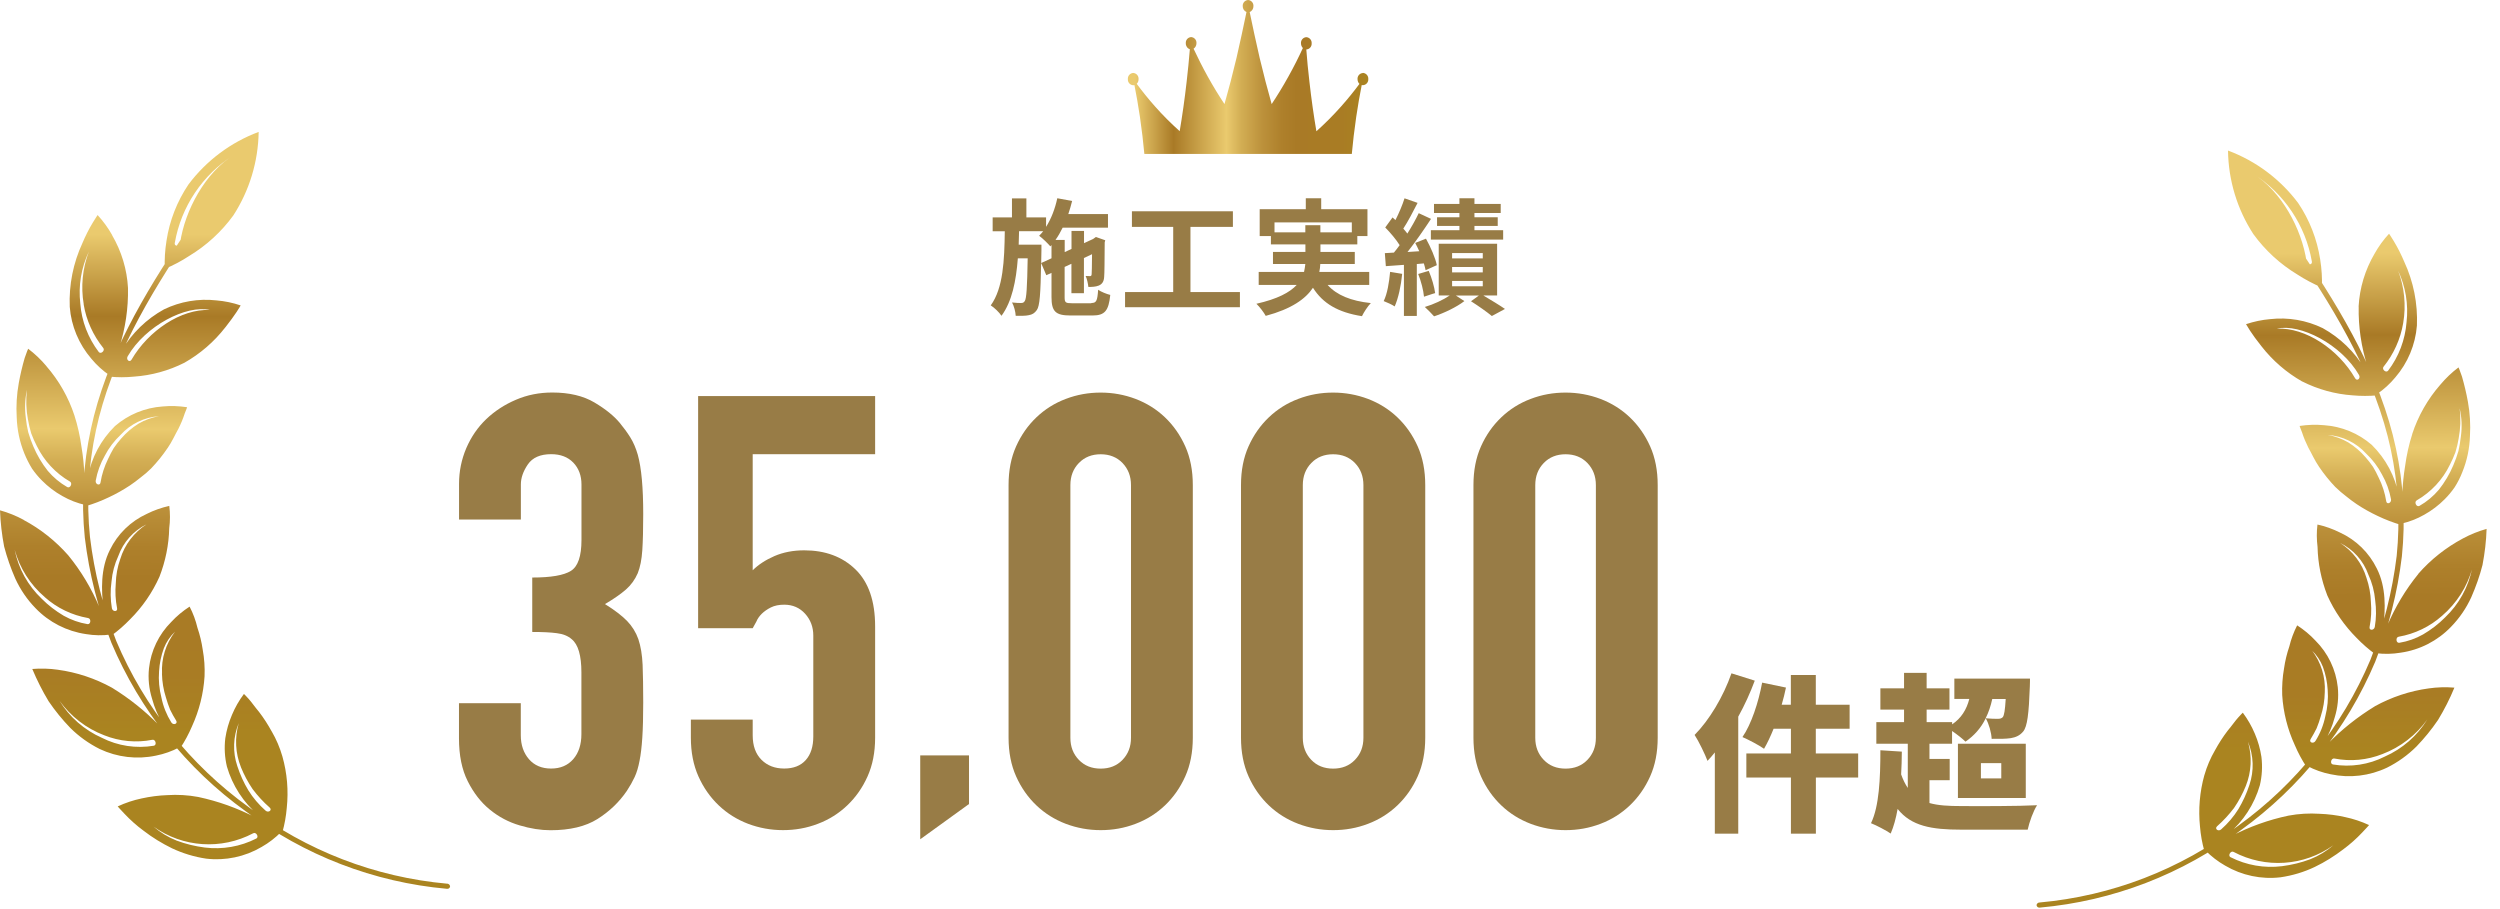
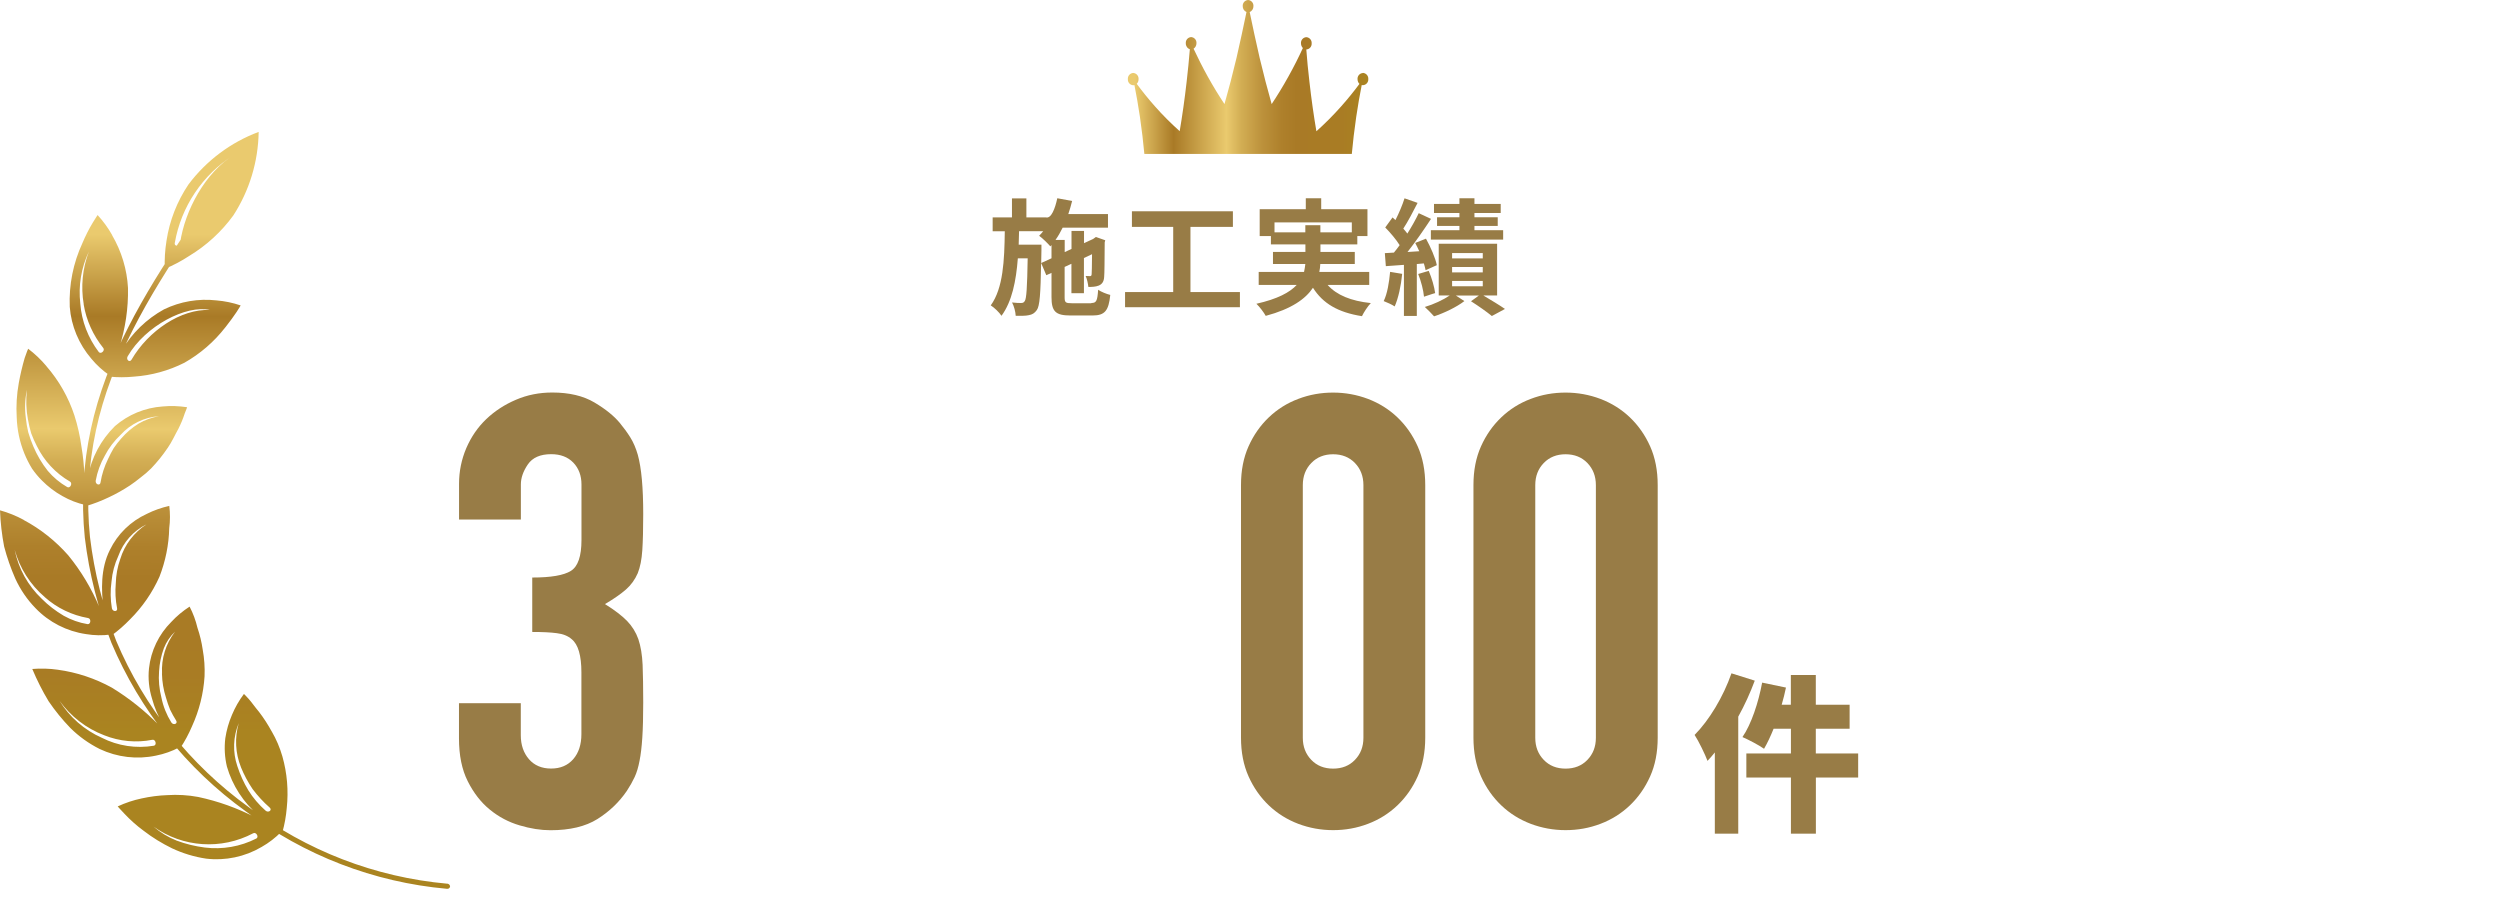
<svg xmlns="http://www.w3.org/2000/svg" width="176" height="64" viewBox="0 0 176 64" fill="none">
  <path d="M31.482 62.212C26.41 61.756 21.574 59.891 17.512 56.825C13.39 53.85 10.161 49.803 8.184 45.124C7.259 42.771 6.636 40.316 6.335 37.807C6.077 35.299 6.222 32.764 6.754 30.298C7.813 25.34 10.457 20.886 13.283 16.683C13.299 16.667 13.315 16.646 13.32 16.625C13.358 16.528 13.315 16.421 13.218 16.383C13.122 16.346 13.014 16.389 12.977 16.485C10.145 20.698 7.474 25.184 6.394 30.218C5.852 32.721 5.712 35.293 5.97 37.845C6.276 40.386 6.91 42.878 7.845 45.258C9.849 49.996 13.116 54.102 17.297 57.114C21.413 60.223 26.319 62.11 31.456 62.571C31.456 62.571 31.461 62.571 31.466 62.571C31.574 62.587 31.671 62.517 31.687 62.41C31.681 62.297 31.59 62.212 31.477 62.206L31.482 62.212ZM18.21 9.287C16.244 10.021 14.535 11.302 13.272 12.98C12.466 14.175 11.934 15.536 11.719 16.962C11.617 17.611 11.574 18.27 11.601 18.929C12.203 18.677 12.783 18.372 13.326 18.013C14.54 17.278 15.593 16.314 16.426 15.167C17.56 13.414 18.178 11.377 18.21 9.287ZM12.305 17.102C12.751 14.55 14.255 12.304 16.448 10.916C14.46 12.149 13.025 14.781 12.681 17.091C12.638 17.354 12.262 17.369 12.3 17.102H12.305ZM15.857 23.056C16.19 22.633 16.469 22.247 16.657 21.963C16.845 21.679 16.942 21.502 16.942 21.502C16.394 21.314 15.825 21.197 15.244 21.148C13.976 21.004 12.692 21.223 11.542 21.781C10.317 22.456 9.296 23.448 8.581 24.654C8.313 25.067 8.087 25.511 7.904 25.967C7.764 26.305 7.695 26.514 7.695 26.514C8.275 26.573 8.855 26.573 9.436 26.514C10.671 26.428 11.875 26.096 12.982 25.538C14.094 24.906 15.072 24.064 15.857 23.051V23.056ZM9.258 25.324C9.119 25.554 8.85 25.313 8.99 25.083C10.231 22.928 13.138 21.443 14.771 21.824C12.746 21.733 10.44 23.287 9.258 25.324ZM7.899 16.555C7.614 16.046 7.265 15.569 6.872 15.14C6.872 15.14 6.738 15.333 6.534 15.67C6.255 16.131 6.013 16.614 5.803 17.112C5.153 18.517 4.847 20.055 4.911 21.604C5.013 22.949 5.551 24.23 6.432 25.254C6.803 25.704 7.238 26.101 7.721 26.428C7.721 26.428 7.813 26.23 7.931 25.881C8.044 25.538 8.205 25.05 8.393 24.477C8.828 23.121 9.038 21.7 9.011 20.275C8.941 18.967 8.554 17.691 7.893 16.56L7.899 16.555ZM5.889 21.427C6.077 22.553 6.555 23.609 7.27 24.498C7.415 24.675 7.104 24.965 6.953 24.782C6.201 23.791 5.744 22.606 5.653 21.368C5.508 20.114 5.717 18.843 6.26 17.702C5.809 18.886 5.68 20.173 5.895 21.422L5.889 21.427ZM11.794 31.552C12.122 31.075 12.321 30.603 12.563 30.18C12.735 29.837 12.885 29.478 13.004 29.108C13.122 28.835 13.17 28.669 13.17 28.669C12.601 28.583 12.025 28.561 11.451 28.615C10.209 28.701 9.033 29.183 8.092 29.998C7.104 30.968 6.437 32.222 6.185 33.584C6.104 34.071 6.056 34.559 6.029 35.052C6.018 35.245 6.013 35.444 6.029 35.636C6.593 35.47 7.136 35.261 7.662 35.009C8.178 34.768 8.673 34.489 9.151 34.173C9.403 34.002 9.651 33.819 9.892 33.621C10.156 33.423 10.408 33.208 10.639 32.978C11.064 32.533 11.451 32.056 11.794 31.547V31.552ZM9.753 29.826C9.296 30.11 8.882 30.464 8.533 30.871C8.339 31.086 8.167 31.311 8.006 31.547C7.861 31.793 7.727 32.051 7.609 32.308C7.351 32.833 7.168 33.391 7.077 33.969C7.039 34.227 6.695 34.103 6.738 33.836C6.851 33.219 7.066 32.624 7.378 32.083C7.662 31.531 8.044 31.032 8.495 30.609C9.194 29.842 10.161 29.371 11.198 29.301C10.688 29.387 10.199 29.564 9.753 29.826ZM3.267 25.774C2.885 25.318 2.456 24.911 1.983 24.552C1.983 24.552 1.875 24.788 1.736 25.206C1.569 25.785 1.429 26.374 1.322 26.969C1.177 27.768 1.128 28.577 1.177 29.387C1.204 30.255 1.386 31.113 1.714 31.922C1.865 32.292 2.047 32.651 2.257 32.994C2.466 33.294 2.697 33.573 2.955 33.83C3.38 34.259 3.863 34.629 4.395 34.924C4.9 35.213 5.443 35.422 6.007 35.551C6.045 34.859 6.024 34.168 5.943 33.482C5.916 32.806 5.852 32.136 5.739 31.472C5.637 30.716 5.47 29.971 5.239 29.247C4.82 27.972 4.148 26.792 3.262 25.774H3.267ZM1.972 29.542C2.026 29.869 2.101 30.191 2.198 30.507C2.311 30.812 2.445 31.113 2.595 31.402C3.106 32.447 3.917 33.321 4.922 33.9C5.132 34.018 4.943 34.404 4.734 34.291C4.213 33.991 3.751 33.605 3.364 33.149C2.95 32.624 2.606 32.045 2.348 31.429C2.208 31.102 2.085 30.77 1.988 30.427C1.908 30.089 1.848 29.751 1.816 29.403C1.73 28.754 1.757 28.09 1.897 27.446C1.816 28.143 1.838 28.845 1.967 29.537L1.972 29.542ZM11.913 37.185C11.982 36.666 11.983 36.135 11.918 35.615C11.37 35.738 10.833 35.926 10.333 36.178C9.199 36.698 8.28 37.593 7.738 38.713C7.066 40.037 7.136 41.586 7.276 42.771C7.41 43.446 7.598 44.105 7.84 44.748C8.313 44.406 8.753 44.02 9.162 43.596C10.027 42.733 10.725 41.72 11.225 40.605C11.649 39.512 11.886 38.359 11.913 37.185ZM10.333 36.901C9.436 37.475 8.769 38.349 8.463 39.367C8.27 39.914 8.167 40.487 8.151 41.066C8.098 41.656 8.13 42.245 8.243 42.824C8.296 43.082 7.931 43.082 7.877 42.824C7.77 42.203 7.764 41.565 7.85 40.943C7.904 40.321 8.065 39.71 8.329 39.142C8.678 38.166 9.398 37.362 10.328 36.907L10.333 36.901ZM1.671 36.601C1.139 36.312 0.58 36.087 0 35.926C0.032 36.778 0.129 37.63 0.29 38.472C0.494 39.249 0.758 40.005 1.08 40.739C1.435 41.511 1.913 42.213 2.504 42.819C3.45 43.805 4.702 44.443 6.056 44.641C6.631 44.738 7.211 44.748 7.791 44.673C7.582 44.014 7.318 43.376 7.001 42.76C6.448 41.441 5.712 40.203 4.804 39.094C3.917 38.086 2.853 37.239 1.666 36.607L1.671 36.601ZM3.149 42.036C4.009 42.803 5.067 43.312 6.201 43.51C6.437 43.548 6.394 43.971 6.163 43.939C5.572 43.843 5.008 43.639 4.487 43.35C3.923 43.017 3.396 42.615 2.934 42.149C1.961 41.222 1.295 40.021 1.032 38.702C1.392 39.999 2.128 41.163 3.154 42.036H3.149ZM14.272 45.74C14.196 45.215 14.073 44.7 13.901 44.196C13.777 43.676 13.595 43.178 13.347 42.706C12.874 43.012 12.439 43.371 12.058 43.784C11.177 44.663 10.623 45.815 10.489 47.053C10.414 47.772 10.489 48.495 10.704 49.187C10.876 49.825 11.139 50.435 11.477 51.004C11.73 51.427 12.009 51.834 12.305 52.231C12.428 52.381 12.557 52.526 12.697 52.66C13.014 52.178 13.288 51.668 13.514 51.138C14.024 50.023 14.325 48.828 14.401 47.611C14.427 46.984 14.384 46.356 14.272 45.74ZM11.402 47.423C11.413 48.002 11.51 48.57 11.687 49.122C11.768 49.406 11.864 49.685 11.977 49.964C12.106 50.227 12.246 50.484 12.402 50.73C12.541 50.955 12.203 51.084 12.058 50.854C11.725 50.318 11.488 49.728 11.365 49.112C11.209 48.506 11.15 47.884 11.198 47.262C11.23 46.705 11.343 46.158 11.537 45.633C11.709 45.193 11.977 44.797 12.321 44.475C11.671 45.317 11.348 46.367 11.408 47.428L11.402 47.423ZM4.078 47.15C3.482 47.064 2.875 47.048 2.273 47.096C2.601 47.879 2.982 48.64 3.423 49.369C3.874 50.033 4.385 50.661 4.943 51.239C5.551 51.845 6.249 52.344 7.018 52.73C8.253 53.314 9.645 53.48 10.978 53.196C11.553 53.083 12.111 52.885 12.627 52.612C12.627 52.612 12.477 52.451 12.241 52.172C11.923 51.792 11.585 51.432 11.225 51.089C10.226 50.06 9.102 49.16 7.872 48.409C6.695 47.761 5.406 47.332 4.073 47.15H4.078ZM7.34 51.765C8.415 52.194 9.591 52.306 10.725 52.081C10.956 52.033 11.058 52.451 10.833 52.499C9.586 52.708 8.302 52.515 7.173 51.942C5.938 51.395 4.895 50.484 4.186 49.331C4.976 50.435 6.072 51.282 7.34 51.765ZM19.129 51.497C18.866 51.014 18.57 50.553 18.237 50.119C17.925 49.749 17.694 49.406 17.496 49.192C17.302 48.972 17.173 48.854 17.173 48.854C16.829 49.31 16.55 49.803 16.33 50.328C16.104 50.854 15.948 51.406 15.862 51.968C15.781 52.639 15.819 53.314 15.975 53.968C16.362 55.302 17.136 56.498 18.2 57.398C18.559 57.741 18.952 58.041 19.376 58.293C19.688 58.486 19.881 58.588 19.881 58.588C20.037 58.031 20.139 57.457 20.188 56.878C20.317 55.661 20.215 54.434 19.881 53.255C19.704 52.639 19.451 52.044 19.129 51.491V51.497ZM16.964 54.016C17.184 54.557 17.458 55.072 17.786 55.554C18.14 56.026 18.538 56.46 18.984 56.851C19.188 57.028 18.903 57.248 18.699 57.071C18.226 56.653 17.813 56.171 17.48 55.635C17.157 55.099 16.899 54.525 16.706 53.93C16.373 52.944 16.41 51.872 16.808 50.907C16.512 51.931 16.566 53.024 16.964 54.011V54.016ZM11.768 55.978C11.166 55.999 10.564 56.08 9.978 56.208C9.393 56.331 8.828 56.519 8.286 56.771C8.286 56.771 8.458 56.975 8.764 57.291C9.172 57.725 9.618 58.122 10.097 58.475C10.72 58.958 11.397 59.371 12.106 59.719C12.869 60.078 13.681 60.325 14.513 60.448C15.867 60.609 17.238 60.319 18.414 59.628C18.925 59.339 19.392 58.979 19.801 58.561C19.801 58.561 19.618 58.438 19.296 58.261L17.99 57.554C16.716 56.889 15.362 56.407 13.955 56.106C13.235 55.972 12.498 55.929 11.768 55.978ZM18.044 59.033C16.926 59.601 15.663 59.821 14.417 59.666C13.74 59.58 13.073 59.419 12.434 59.178C11.838 58.942 11.289 58.609 10.806 58.191C12.864 59.666 15.583 59.848 17.823 58.663C18.028 58.545 18.248 58.915 18.049 59.033C16.179 60.078 18.259 58.92 18.049 59.033H18.044Z" fill="url(#paint0_linear_4761_6942)" />
-   <path d="M143.375 63.734C143.392 63.841 143.494 63.911 143.596 63.895C143.596 63.895 143.601 63.895 143.607 63.895C148.743 63.434 153.655 61.547 157.765 58.438C161.946 55.421 165.213 51.32 167.217 46.582C168.152 44.197 168.786 41.71 169.092 39.169C169.356 36.623 169.211 34.045 168.668 31.542C167.588 26.509 164.917 22.017 162.085 17.809C162.048 17.713 161.94 17.67 161.844 17.707C161.747 17.745 161.704 17.852 161.742 17.949C161.752 17.97 161.763 17.992 161.779 18.008C164.6 22.21 167.244 26.659 168.308 31.622C168.84 34.088 168.979 36.623 168.727 39.132C168.421 41.64 167.803 44.095 166.878 46.448C164.901 51.127 161.677 55.174 157.55 58.149C153.493 61.215 148.652 63.08 143.58 63.536C143.467 63.536 143.375 63.627 143.37 63.739L143.375 63.734ZM158.636 16.48C159.469 17.627 160.522 18.592 161.736 19.326C162.284 19.68 162.859 19.985 163.461 20.243C163.488 19.584 163.445 18.924 163.343 18.276C163.123 16.85 162.596 15.488 161.79 14.293C160.533 12.616 158.818 11.334 156.852 10.6C156.879 12.691 157.497 14.727 158.636 16.48ZM162.381 18.404C162.037 16.094 160.608 13.462 158.614 12.229C160.807 13.618 162.311 15.864 162.757 18.415C162.8 18.678 162.419 18.667 162.376 18.404H162.381ZM162.08 26.857C163.187 27.415 164.391 27.747 165.627 27.833C166.207 27.886 166.787 27.886 167.367 27.833C167.367 27.833 167.303 27.623 167.158 27.286C166.975 26.825 166.75 26.385 166.481 25.973C165.766 24.772 164.745 23.78 163.52 23.1C162.37 22.542 161.086 22.323 159.818 22.467C159.238 22.515 158.668 22.639 158.12 22.821C158.12 22.821 158.222 22.998 158.405 23.282C158.587 23.566 158.872 23.957 159.205 24.375C159.99 25.383 160.968 26.23 162.08 26.862V26.857ZM160.291 23.137C161.924 22.757 164.831 24.241 166.072 26.396C166.212 26.627 165.949 26.868 165.804 26.637C164.622 24.595 162.317 23.041 160.291 23.137ZM166.051 21.588C166.024 23.014 166.234 24.434 166.669 25.79C166.862 26.369 167.018 26.852 167.131 27.195C167.255 27.538 167.341 27.741 167.341 27.741C167.824 27.415 168.259 27.018 168.63 26.568C169.511 25.544 170.043 24.268 170.151 22.917C170.215 21.368 169.909 19.83 169.259 18.426C169.049 17.927 168.808 17.45 168.528 16.984C168.324 16.646 168.19 16.453 168.19 16.453C167.792 16.882 167.448 17.359 167.163 17.868C166.502 18.999 166.115 20.275 166.046 21.583L166.051 21.588ZM168.813 19.021C169.356 20.162 169.565 21.433 169.42 22.687C169.323 23.925 168.872 25.115 168.12 26.101C167.964 26.278 167.658 25.989 167.803 25.817C168.517 24.927 168.996 23.872 169.184 22.746C169.399 21.497 169.27 20.211 168.818 19.026L168.813 19.021ZM164.423 34.297C164.659 34.527 164.906 34.742 165.17 34.94C165.417 35.138 165.659 35.326 165.911 35.492C166.384 35.808 166.884 36.087 167.4 36.328C167.926 36.58 168.474 36.789 169.033 36.955C169.044 36.762 169.044 36.564 169.033 36.371C169.006 35.878 168.958 35.39 168.877 34.902C168.625 33.541 167.959 32.287 166.97 31.317C166.03 30.502 164.853 30.019 163.611 29.934C163.037 29.88 162.462 29.901 161.892 29.987C161.892 29.987 161.946 30.153 162.059 30.427C162.177 30.797 162.327 31.15 162.499 31.499C162.741 31.922 162.94 32.394 163.268 32.871C163.611 33.38 163.998 33.857 164.423 34.302V34.297ZM163.869 30.62C164.906 30.695 165.874 31.161 166.572 31.928C167.024 32.351 167.405 32.849 167.69 33.402C168.002 33.948 168.216 34.538 168.329 35.154C168.367 35.417 168.028 35.546 167.991 35.288C167.899 34.709 167.722 34.152 167.459 33.627C167.341 33.364 167.206 33.112 167.061 32.866C166.9 32.63 166.723 32.405 166.535 32.19C166.185 31.783 165.772 31.429 165.315 31.145C164.869 30.888 164.38 30.706 163.869 30.62ZM169.823 30.561C169.592 31.284 169.425 32.029 169.323 32.785C169.216 33.45 169.146 34.12 169.119 34.795C169.039 35.481 169.017 36.173 169.055 36.864C169.619 36.736 170.162 36.526 170.667 36.237C171.193 35.942 171.677 35.578 172.107 35.144C172.365 34.886 172.596 34.608 172.805 34.307C173.02 33.97 173.203 33.611 173.348 33.236C173.676 32.431 173.858 31.574 173.885 30.7C173.934 29.891 173.885 29.081 173.74 28.283C173.633 27.688 173.493 27.104 173.326 26.519C173.187 26.101 173.079 25.865 173.079 25.865C172.606 26.219 172.177 26.632 171.795 27.087C170.908 28.101 170.237 29.28 169.818 30.561H169.823ZM173.165 28.771C173.31 29.414 173.337 30.073 173.246 30.727C173.208 31.07 173.149 31.413 173.074 31.751C172.977 32.094 172.854 32.426 172.714 32.753C172.456 33.37 172.112 33.948 171.698 34.474C171.311 34.929 170.849 35.321 170.328 35.615C170.119 35.728 169.931 35.342 170.14 35.224C171.15 34.64 171.962 33.772 172.467 32.726C172.617 32.437 172.752 32.137 172.864 31.831C172.961 31.515 173.036 31.193 173.09 30.866C173.219 30.175 173.246 29.473 173.16 28.776L173.165 28.771ZM163.843 41.919C164.342 43.034 165.046 44.047 165.906 44.91C166.314 45.333 166.755 45.719 167.228 46.062C167.47 45.419 167.663 44.76 167.792 44.084C167.932 42.894 167.996 41.345 167.33 40.027C166.782 38.906 165.868 38.011 164.735 37.491C164.229 37.239 163.697 37.046 163.149 36.928C163.085 37.448 163.09 37.979 163.155 38.499C163.182 39.667 163.418 40.825 163.843 41.919ZM164.735 38.22C165.669 38.676 166.39 39.48 166.733 40.455C166.997 41.024 167.158 41.635 167.212 42.256C167.298 42.883 167.292 43.516 167.185 44.138C167.131 44.4 166.766 44.4 166.819 44.138C166.932 43.559 166.964 42.964 166.911 42.38C166.895 41.801 166.787 41.227 166.599 40.681C166.293 39.662 165.632 38.788 164.729 38.215L164.735 38.22ZM170.253 40.402C169.35 41.511 168.609 42.749 168.055 44.068C167.738 44.684 167.475 45.322 167.265 45.982C167.84 46.057 168.426 46.046 169.001 45.949C170.355 45.757 171.607 45.113 172.553 44.127C173.144 43.521 173.627 42.814 173.977 42.047C174.299 41.313 174.568 40.557 174.767 39.78C174.928 38.938 175.03 38.092 175.057 37.234C174.476 37.395 173.912 37.625 173.386 37.909C172.198 38.542 171.134 39.383 170.248 40.396L170.253 40.402ZM174.041 40.016C173.772 41.329 173.112 42.535 172.139 43.462C171.677 43.929 171.15 44.331 170.586 44.663C170.065 44.958 169.501 45.156 168.91 45.253C168.673 45.285 168.636 44.861 168.872 44.824C170.006 44.626 171.064 44.116 171.924 43.35C172.945 42.471 173.687 41.313 174.047 40.016H174.041ZM160.667 48.93C160.742 50.152 161.043 51.347 161.554 52.456C161.779 52.987 162.053 53.496 162.37 53.979C162.51 53.845 162.644 53.7 162.763 53.55C163.058 53.159 163.337 52.746 163.59 52.322C163.929 51.754 164.192 51.143 164.364 50.505C164.579 49.814 164.654 49.09 164.579 48.372C164.444 47.134 163.891 45.982 163.01 45.102C162.628 44.69 162.193 44.331 161.72 44.025C161.478 44.497 161.29 45.001 161.167 45.515C160.995 46.019 160.871 46.534 160.796 47.059C160.688 47.675 160.645 48.303 160.667 48.93ZM162.746 45.783C163.09 46.105 163.359 46.502 163.531 46.941C163.724 47.466 163.837 48.013 163.869 48.571C163.918 49.192 163.859 49.819 163.703 50.42C163.579 51.036 163.343 51.631 163.01 52.162C162.87 52.392 162.531 52.269 162.666 52.038C162.816 51.792 162.961 51.535 163.09 51.272C163.203 50.999 163.3 50.715 163.38 50.43C163.558 49.884 163.654 49.31 163.665 48.731C163.724 47.67 163.402 46.619 162.752 45.778L162.746 45.783ZM167.19 49.723C165.965 50.473 164.837 51.368 163.837 52.403C163.477 52.746 163.139 53.105 162.822 53.486C162.585 53.764 162.435 53.925 162.435 53.925C162.951 54.199 163.509 54.397 164.084 54.509C165.422 54.794 166.814 54.627 168.045 54.043C168.808 53.663 169.511 53.159 170.119 52.553C170.677 51.974 171.188 51.347 171.639 50.682C172.08 49.953 172.467 49.198 172.789 48.41C172.187 48.361 171.58 48.377 170.984 48.463C169.651 48.645 168.362 49.074 167.185 49.723H167.19ZM170.882 50.65C170.172 51.803 169.13 52.714 167.894 53.261C166.766 53.834 165.481 54.027 164.235 53.818C164.004 53.77 164.111 53.352 164.342 53.4C165.476 53.625 166.653 53.512 167.727 53.084C168.996 52.601 170.092 51.754 170.882 50.65ZM155.186 54.574C154.858 55.753 154.756 56.98 154.88 58.197C154.928 58.776 155.03 59.349 155.186 59.907C155.186 59.907 155.38 59.805 155.691 59.612C156.116 59.355 156.508 59.055 156.868 58.717C157.932 57.816 158.706 56.621 159.093 55.287C159.248 54.633 159.286 53.957 159.205 53.287C159.119 52.724 158.964 52.172 158.738 51.647C158.518 51.122 158.233 50.629 157.894 50.173C157.894 50.173 157.765 50.291 157.572 50.511C157.373 50.725 157.142 51.068 156.83 51.438C156.497 51.872 156.202 52.333 155.938 52.816C155.616 53.368 155.363 53.963 155.186 54.579V54.574ZM158.26 52.226C158.657 53.191 158.695 54.263 158.362 55.249C158.168 55.844 157.91 56.412 157.588 56.953C157.255 57.489 156.841 57.972 156.368 58.39C156.164 58.567 155.885 58.347 156.083 58.17C156.524 57.779 156.927 57.345 157.282 56.873C157.609 56.391 157.884 55.876 158.104 55.335C158.501 54.349 158.555 53.255 158.26 52.231V52.226ZM161.113 57.42C159.71 57.715 158.351 58.202 157.078 58.867L155.772 59.575C155.449 59.757 155.267 59.875 155.267 59.875C155.675 60.293 156.143 60.652 156.653 60.941C157.83 61.633 159.2 61.922 160.554 61.761C161.387 61.638 162.198 61.397 162.961 61.032C163.671 60.69 164.342 60.271 164.971 59.789C165.449 59.435 165.895 59.039 166.304 58.604C166.615 58.283 166.782 58.084 166.782 58.084C166.239 57.833 165.675 57.645 165.089 57.522C164.503 57.388 163.902 57.313 163.3 57.291C162.569 57.243 161.833 57.286 161.113 57.42ZM157.024 60.346C156.825 60.228 157.045 59.859 157.249 59.977C159.49 61.161 162.209 60.979 164.267 59.505C163.783 59.923 163.23 60.255 162.639 60.491C161.999 60.732 161.333 60.893 160.656 60.979C159.41 61.134 158.147 60.915 157.029 60.346C156.82 60.234 158.899 61.392 157.029 60.346H157.024Z" fill="url(#paint1_linear_4761_6942)" />
  <path d="M95.946 5.14C95.72 5.156 95.554 5.349 95.57 5.574C95.57 5.698 95.618 5.821 95.704 5.907C95.323 6.421 94.893 6.957 94.415 7.493C93.867 8.11 93.286 8.694 92.674 9.241C92.491 8.163 92.324 7.006 92.185 5.767C92.093 4.979 92.018 4.218 91.964 3.484C92.19 3.468 92.357 3.275 92.341 3.05C92.357 2.825 92.19 2.632 91.964 2.616C91.739 2.632 91.572 2.825 91.588 3.05C91.588 3.173 91.637 3.296 91.722 3.382C91.427 4.025 91.088 4.701 90.702 5.392C90.304 6.11 89.906 6.754 89.525 7.327C89.235 6.303 88.95 5.215 88.676 4.063C88.456 3.141 88.144 1.646 87.977 0.847C88.144 0.777 88.246 0.611 88.241 0.434C88.257 0.209 88.09 0.016 87.865 0C87.639 0.016 87.472 0.209 87.488 0.434C87.483 0.611 87.585 0.777 87.752 0.847C87.585 1.646 87.273 3.136 87.053 4.063C86.779 5.215 86.494 6.303 86.204 7.327C85.823 6.754 85.425 6.11 85.027 5.392C84.651 4.717 84.323 4.058 84.028 3.43C84.157 3.345 84.232 3.2 84.232 3.044C84.248 2.819 84.082 2.626 83.856 2.61C83.63 2.626 83.464 2.819 83.48 3.044C83.475 3.232 83.587 3.404 83.765 3.468C83.706 4.208 83.63 4.974 83.539 5.762C83.399 6.995 83.233 8.158 83.05 9.235C82.437 8.689 81.852 8.104 81.309 7.488C80.831 6.952 80.406 6.416 80.025 5.901C80.111 5.816 80.159 5.692 80.154 5.569C80.17 5.344 80.003 5.151 79.778 5.135C79.552 5.151 79.385 5.344 79.401 5.569C79.385 5.794 79.552 5.987 79.778 6.003C79.805 6.003 79.837 6.003 79.864 5.993C80.003 6.689 80.132 7.434 80.251 8.228C80.385 9.15 80.487 10.023 80.562 10.838H95.167C95.242 10.023 95.344 9.15 95.478 8.228C95.597 7.429 95.726 6.684 95.865 5.987C95.892 5.993 95.924 5.998 95.951 5.998C96.177 5.982 96.344 5.789 96.328 5.564C96.344 5.339 96.172 5.146 95.946 5.13V5.14Z" fill="url(#paint2_linear_4761_6942)" />
  <path d="M123.534 47.922C123.222 48.758 122.83 49.632 122.373 50.452V58.691H120.724V52.971C120.557 53.186 120.374 53.389 120.208 53.566C120.052 53.138 119.584 52.167 119.3 51.739C120.331 50.699 121.32 49.053 121.895 47.402L123.534 47.917V47.922ZM130.82 54.74H127.838V58.691H126.081V54.74H122.943V53.046H126.081V51.304H124.861C124.646 51.84 124.42 52.318 124.189 52.714C123.84 52.462 123.088 52.071 122.669 51.889C123.292 50.983 123.792 49.466 124.055 48.056L125.732 48.405C125.646 48.801 125.554 49.203 125.431 49.611H126.075V47.52H127.833V49.611H130.213V51.304H127.833V53.046H130.815V54.74H130.82Z" fill="#987C46" />
-   <path d="M135.829 56.532C136.452 56.709 137.183 56.747 138.069 56.747C139.171 56.758 142.126 56.758 143.41 56.688C143.147 57.084 142.862 57.883 142.749 58.408H138.059C135.974 58.408 134.55 58.156 133.593 56.95C133.475 57.604 133.319 58.194 133.104 58.682C132.814 58.478 132.089 58.097 131.718 57.953C132.293 56.768 132.379 54.822 132.379 52.818L133.889 52.914C133.889 53.461 133.867 54.002 133.84 54.517C133.975 54.898 134.131 55.208 134.308 55.471V52.357H132.094V50.84H134.045V49.956H132.379V48.46H134.045V47.372H135.635V48.46H137.242V49.956H135.635V50.84H137.43V50.995C138.064 50.567 138.445 49.966 138.639 49.205H137.586V47.774H142.911C142.911 47.774 142.911 48.155 142.9 48.337C142.83 50.261 142.723 51.145 142.432 51.499C142.18 51.799 141.895 51.907 141.557 51.966C141.245 52.014 140.756 52.025 140.213 52.014C140.192 51.574 140.02 50.953 139.794 50.567C139.461 51.258 138.977 51.794 138.37 52.212C138.177 52.019 137.774 51.698 137.425 51.462V52.357H135.834V53.429H137.258V54.924H135.834V56.538L135.829 56.532ZM137.838 52.357H142.615V56.179H137.838V52.357ZM139.456 54.801H140.89V53.724H139.456V54.801ZM140.256 49.205C140.149 49.709 139.993 50.159 139.789 50.567C140.16 50.604 140.471 50.604 140.649 50.604C140.794 50.604 140.901 50.583 140.998 50.486C141.094 50.352 141.154 50.009 141.202 49.211H140.256V49.205Z" fill="#987C46" />
  <path d="M37.481 40.658C38.786 40.658 39.695 40.502 40.189 40.191C40.689 39.88 40.936 39.157 40.936 38.02V34.102C40.936 33.481 40.742 32.966 40.361 32.569C39.979 32.173 39.458 31.974 38.803 31.974C38.034 31.974 37.486 32.216 37.158 32.698C36.831 33.18 36.669 33.647 36.669 34.102V36.573H32.317V34.059C32.317 33.18 32.489 32.344 32.828 31.546C33.171 30.752 33.639 30.072 34.235 29.503C34.832 28.935 35.53 28.48 36.325 28.142C37.121 27.799 37.975 27.633 38.883 27.633C40.076 27.633 41.065 27.869 41.849 28.335C42.634 28.801 43.219 29.278 43.623 29.761C43.907 30.104 44.154 30.442 44.369 30.785C44.584 31.128 44.762 31.535 44.901 32.017C45.159 32.955 45.283 34.344 45.283 36.187C45.283 37.238 45.261 38.09 45.218 38.739C45.175 39.393 45.068 39.929 44.896 40.358C44.697 40.813 44.418 41.194 44.063 41.505C43.709 41.815 43.214 42.158 42.591 42.528C43.273 42.952 43.794 43.354 44.149 43.718C44.504 44.088 44.767 44.511 44.939 44.994C45.111 45.503 45.208 46.109 45.24 46.806C45.267 47.502 45.283 48.387 45.283 49.464C45.283 50.456 45.261 51.281 45.218 51.935C45.175 52.589 45.111 53.125 45.025 53.554C44.939 54.01 44.826 54.39 44.681 54.701C44.536 55.012 44.353 55.339 44.128 55.682C43.585 56.475 42.897 57.134 42.059 57.66C41.221 58.185 40.119 58.448 38.754 58.448C38.072 58.448 37.346 58.335 36.578 58.105C35.81 57.879 35.111 57.51 34.488 57C33.859 56.491 33.343 55.821 32.93 55.001C32.516 54.181 32.312 53.173 32.312 51.978V49.507H36.664V51.764C36.664 52.444 36.858 53.007 37.239 53.447C37.62 53.886 38.142 54.106 38.797 54.106C39.453 54.106 39.969 53.886 40.355 53.447C40.737 53.007 40.931 52.417 40.931 51.683V47.342C40.931 46.152 40.705 45.369 40.248 44.999C39.99 44.774 39.646 44.629 39.2 44.576C38.76 44.517 38.185 44.49 37.47 44.49V40.658H37.481Z" fill="#987C46" />
-   <path d="M61.609 27.889V31.974H52.99V40.148C53.387 39.751 53.898 39.419 54.526 39.145C55.15 38.877 55.848 38.743 56.617 38.743C58.094 38.743 59.298 39.188 60.222 40.083C61.147 40.978 61.609 42.318 61.609 44.103V51.934C61.609 52.958 61.431 53.864 61.077 54.657C60.722 55.45 60.244 56.131 59.647 56.699C59.051 57.267 58.358 57.702 57.579 57.996C56.794 58.297 55.977 58.441 55.123 58.441C54.269 58.441 53.452 58.291 52.667 57.996C51.883 57.696 51.195 57.267 50.599 56.699C50.002 56.131 49.524 55.45 49.169 54.657C48.815 53.864 48.637 52.953 48.637 51.934V50.658H52.99V51.763C52.99 52.502 53.194 53.076 53.608 53.489C54.021 53.901 54.553 54.105 55.209 54.105C55.864 54.105 56.37 53.907 56.724 53.51C57.079 53.113 57.256 52.561 57.256 51.848V44.741C57.256 44.146 57.063 43.632 56.681 43.208C56.3 42.785 55.805 42.57 55.209 42.57C54.838 42.57 54.526 42.635 54.269 42.763C54.011 42.892 53.801 43.042 53.629 43.208C53.457 43.38 53.328 43.562 53.248 43.76C53.103 44.017 53.022 44.173 52.99 44.227H49.148V27.884H61.609V27.889Z" fill="#987C46" />
-   <path d="M64.784 59.085V53.178H68.218V56.603L64.784 59.085Z" fill="#987C46" />
-   <path d="M71.003 34.145C71.003 33.121 71.18 32.216 71.535 31.422C71.889 30.629 72.368 29.948 72.964 29.38C73.561 28.812 74.248 28.378 75.033 28.083C75.817 27.783 76.634 27.638 77.488 27.638C78.343 27.638 79.159 27.788 79.944 28.083C80.729 28.383 81.416 28.812 82.013 29.38C82.609 29.948 83.087 30.629 83.442 31.422C83.797 32.216 83.974 33.127 83.974 34.145V51.935C83.974 52.959 83.797 53.865 83.442 54.658C83.087 55.451 82.609 56.132 82.013 56.7C81.416 57.268 80.723 57.703 79.944 57.997C79.159 58.297 78.343 58.442 77.488 58.442C76.634 58.442 75.817 58.292 75.033 57.997C74.248 57.697 73.561 57.268 72.964 56.7C72.368 56.132 71.889 55.451 71.535 54.658C71.18 53.865 71.003 52.954 71.003 51.935V34.145ZM75.355 51.941C75.355 52.568 75.554 53.082 75.952 53.495C76.349 53.908 76.86 54.111 77.488 54.111C78.117 54.111 78.628 53.908 79.025 53.495C79.423 53.082 79.622 52.568 79.622 51.941V34.151C79.622 33.529 79.423 33.009 79.025 32.596C78.628 32.184 78.112 31.98 77.488 31.98C76.865 31.98 76.349 32.184 75.952 32.596C75.554 33.009 75.355 33.523 75.355 34.151V51.941Z" fill="#987C46" />
  <path d="M87.366 34.145C87.366 33.121 87.543 32.216 87.898 31.422C88.252 30.629 88.731 29.948 89.327 29.38C89.924 28.812 90.611 28.378 91.396 28.083C92.18 27.783 92.997 27.638 93.852 27.638C94.706 27.638 95.523 27.788 96.307 28.083C97.092 28.383 97.779 28.812 98.376 29.38C98.972 29.948 99.451 30.629 99.805 31.422C100.16 32.216 100.337 33.127 100.337 34.145V51.935C100.337 52.959 100.16 53.865 99.805 54.658C99.451 55.451 98.972 56.132 98.376 56.7C97.779 57.268 97.086 57.703 96.307 57.997C95.523 58.297 94.706 58.442 93.852 58.442C92.997 58.442 92.18 58.292 91.396 57.997C90.611 57.697 89.924 57.268 89.327 56.7C88.731 56.132 88.252 55.451 87.898 54.658C87.543 53.865 87.366 52.954 87.366 51.935V34.145ZM91.718 51.941C91.718 52.568 91.917 53.082 92.315 53.495C92.712 53.908 93.223 54.111 93.852 54.111C94.48 54.111 94.991 53.908 95.388 53.495C95.786 53.082 95.985 52.568 95.985 51.941V34.151C95.985 33.529 95.786 33.009 95.388 32.596C94.991 32.184 94.475 31.98 93.852 31.98C93.228 31.98 92.712 32.184 92.315 32.596C91.917 33.009 91.718 33.523 91.718 34.151V51.941Z" fill="#987C46" />
  <path d="M103.731 34.145C103.731 33.121 103.908 32.216 104.263 31.422C104.617 30.629 105.096 29.948 105.692 29.38C106.288 28.812 106.976 28.378 107.761 28.083C108.545 27.783 109.362 27.638 110.216 27.638C111.071 27.638 111.887 27.788 112.672 28.083C113.456 28.383 114.144 28.812 114.741 29.38C115.337 29.948 115.815 30.629 116.17 31.422C116.525 32.216 116.702 33.127 116.702 34.145V51.935C116.702 52.959 116.525 53.865 116.17 54.658C115.815 55.451 115.337 56.132 114.741 56.7C114.144 57.268 113.451 57.703 112.672 57.997C111.887 58.297 111.071 58.442 110.216 58.442C109.362 58.442 108.545 58.292 107.761 57.997C106.976 57.697 106.288 57.268 105.692 56.7C105.096 56.132 104.617 55.451 104.263 54.658C103.908 53.865 103.731 52.954 103.731 51.935V34.145ZM108.083 51.941C108.083 52.568 108.282 53.082 108.68 53.495C109.077 53.908 109.588 54.111 110.216 54.111C110.845 54.111 111.355 53.908 111.753 53.495C112.151 53.082 112.35 52.568 112.35 51.941V34.151C112.35 33.529 112.151 33.009 111.753 32.596C111.355 32.184 110.84 31.98 110.216 31.98C109.593 31.98 109.077 32.184 108.68 32.596C108.282 33.009 108.083 33.523 108.083 34.151V51.941Z" fill="#987C46" />
-   <path d="M76.836 21.331C77.185 21.331 77.255 21.181 77.309 20.399C77.524 20.549 77.905 20.699 78.163 20.763C78.05 21.873 77.782 22.21 76.917 22.21H75.358C74.311 22.21 74.026 21.926 74.026 20.913V19.209L73.66 19.375L73.295 18.512C73.257 20.688 73.198 21.541 72.994 21.825C72.833 22.055 72.666 22.146 72.425 22.189C72.204 22.243 71.866 22.232 71.506 22.232C71.49 21.937 71.388 21.551 71.248 21.294C71.522 21.331 71.774 21.331 71.887 21.331C72 21.331 72.075 21.305 72.145 21.192C72.263 21.015 72.312 20.27 72.349 18.185H71.656C71.533 19.782 71.248 21.219 70.506 22.232C70.34 21.985 70.007 21.664 69.749 21.498C70.63 20.281 70.71 18.33 70.737 16.282H69.883V15.307H71.242V13.967H72.258V15.307H73.644V15.971C74.01 15.393 74.278 14.685 74.434 13.956L75.477 14.149C75.407 14.46 75.305 14.771 75.208 15.071H78.002V16.03H74.81C74.66 16.341 74.488 16.636 74.305 16.893H74.955V17.746L75.434 17.526V16.256H76.315V17.119L76.954 16.824L76.992 16.797L77.153 16.684L77.809 16.915L77.771 17.059C77.76 18.319 77.76 19.225 77.733 19.493C77.717 19.815 77.588 20.008 77.352 20.104C77.137 20.195 76.852 20.201 76.621 20.201C76.594 19.959 76.524 19.622 76.428 19.429C76.535 19.439 76.659 19.439 76.729 19.439C76.799 19.439 76.841 19.423 76.852 19.305C76.868 19.225 76.868 18.737 76.879 17.896L76.309 18.164V20.64H75.428V18.571L74.95 18.791V20.929C74.95 21.294 75.014 21.348 75.455 21.348H76.825L76.836 21.331ZM74.026 18.174V17.253L73.945 17.344C73.779 17.151 73.386 16.759 73.155 16.599C73.252 16.502 73.349 16.395 73.44 16.277H71.742C71.731 16.599 71.726 16.915 71.715 17.226H73.317V17.628L73.3 18.517L74.031 18.18L74.026 18.174Z" fill="#987C46" />
+   <path d="M76.836 21.331C77.185 21.331 77.255 21.181 77.309 20.399C77.524 20.549 77.905 20.699 78.163 20.763C78.05 21.873 77.782 22.21 76.917 22.21H75.358C74.311 22.21 74.026 21.926 74.026 20.913V19.209L73.66 19.375L73.295 18.512C73.257 20.688 73.198 21.541 72.994 21.825C72.833 22.055 72.666 22.146 72.425 22.189C72.204 22.243 71.866 22.232 71.506 22.232C71.49 21.937 71.388 21.551 71.248 21.294C71.522 21.331 71.774 21.331 71.887 21.331C72 21.331 72.075 21.305 72.145 21.192C72.263 21.015 72.312 20.27 72.349 18.185H71.656C71.533 19.782 71.248 21.219 70.506 22.232C70.34 21.985 70.007 21.664 69.749 21.498C70.63 20.281 70.71 18.33 70.737 16.282H69.883V15.307H71.242V13.967H72.258V15.307H73.644C74.01 15.393 74.278 14.685 74.434 13.956L75.477 14.149C75.407 14.46 75.305 14.771 75.208 15.071H78.002V16.03H74.81C74.66 16.341 74.488 16.636 74.305 16.893H74.955V17.746L75.434 17.526V16.256H76.315V17.119L76.954 16.824L76.992 16.797L77.153 16.684L77.809 16.915L77.771 17.059C77.76 18.319 77.76 19.225 77.733 19.493C77.717 19.815 77.588 20.008 77.352 20.104C77.137 20.195 76.852 20.201 76.621 20.201C76.594 19.959 76.524 19.622 76.428 19.429C76.535 19.439 76.659 19.439 76.729 19.439C76.799 19.439 76.841 19.423 76.852 19.305C76.868 19.225 76.868 18.737 76.879 17.896L76.309 18.164V20.64H75.428V18.571L74.95 18.791V20.929C74.95 21.294 75.014 21.348 75.455 21.348H76.825L76.836 21.331ZM74.026 18.174V17.253L73.945 17.344C73.779 17.151 73.386 16.759 73.155 16.599C73.252 16.502 73.349 16.395 73.44 16.277H71.742C71.731 16.599 71.726 16.915 71.715 17.226H73.317V17.628L73.3 18.517L74.031 18.18L74.026 18.174Z" fill="#987C46" />
  <path d="M87.29 20.561V21.628H79.204V20.561H82.594V15.973H79.687V14.874H86.796V15.973H83.808V20.561H87.296H87.29Z" fill="#987C46" />
  <path d="M93.47 20.067C94.104 20.774 95.098 21.187 96.506 21.337C96.291 21.557 96.017 21.975 95.882 22.259C94.19 21.991 93.131 21.364 92.433 20.259C91.906 21.047 90.923 21.75 89.107 22.237C88.983 22.007 88.682 21.605 88.451 21.385C89.945 21.047 90.799 20.586 91.288 20.061H88.612V19.145H91.804C91.847 18.957 91.874 18.769 91.895 18.587H89.617V17.735H91.901V17.204H89.472V16.62H88.682V14.728H91.928V13.956H93.013V14.728H96.269V16.62H95.555V17.204H92.959V17.735H95.377V18.587H92.948C92.938 18.775 92.922 18.962 92.879 19.145H96.393V20.061H93.475L93.47 20.067ZM91.895 16.357V15.854H92.954V16.357H95.168V15.655H89.725V16.357H91.895Z" fill="#987C46" />
  <path d="M98.713 19.284C98.632 20.125 98.439 21.005 98.186 21.573C98.009 21.449 97.627 21.278 97.412 21.197C97.67 20.672 97.794 19.884 97.864 19.139L98.707 19.279L98.713 19.284ZM99.744 18.576V22.243H98.836V18.646L97.563 18.737L97.493 17.821L98.132 17.783C98.267 17.622 98.401 17.445 98.535 17.258C98.288 16.861 97.88 16.379 97.52 16.014L98.035 15.307C98.1 15.371 98.17 15.43 98.24 15.494C98.487 15.007 98.739 14.412 98.879 13.961L99.798 14.283C99.486 14.894 99.121 15.596 98.793 16.095C98.901 16.213 98.997 16.336 99.078 16.443C99.39 15.945 99.674 15.441 99.879 15.007L100.744 15.409C100.255 16.154 99.647 17.033 99.089 17.74L99.916 17.687C99.825 17.483 99.728 17.285 99.631 17.102L100.389 16.802C100.717 17.397 101.055 18.169 101.152 18.668L100.362 19.021C100.335 18.877 100.292 18.721 100.239 18.544L99.75 18.587L99.744 18.576ZM100.583 19.07C100.797 19.568 100.98 20.206 101.034 20.629L100.249 20.887C100.212 20.452 100.045 19.793 99.841 19.289L100.583 19.07ZM104.441 20.811C104.983 21.133 105.596 21.503 105.95 21.75L105.026 22.248C104.698 21.975 104.086 21.541 103.559 21.208L104.113 20.806H102.495L103.092 21.197C102.549 21.616 101.668 22.039 100.959 22.27C100.797 22.082 100.507 21.798 100.308 21.61C100.916 21.433 101.614 21.106 102.06 20.801H101.286V17.161H105.397V20.801H104.446L104.441 20.811ZM102.743 14.996H100.953V14.358H102.743V13.956H103.801V14.358H105.65V14.996H103.801V15.296H105.44V15.907H103.801V16.207H105.822V16.866H100.733V16.207H102.743V15.907H101.168V15.296H102.743V14.996ZM102.227 18.191H104.387V17.815H102.227V18.191ZM102.227 19.177H104.387V18.796H102.227V19.177ZM102.227 20.152H104.387V19.777H102.227V20.152Z" fill="#987C46" />
  <defs>
    <linearGradient id="paint0_linear_4761_6942" x1="15.991" y1="15.44" x2="15.836" y2="51.534" gradientUnits="userSpaceOnUse">
      <stop offset="0.03" stop-color="#EACA6E" />
      <stop offset="0.19" stop-color="#A97A26" />
      <stop offset="0.41" stop-color="#EACA6E" />
      <stop offset="0.47" stop-color="#D3AE54" />
      <stop offset="0.56" stop-color="#BC913B" />
      <stop offset="0.64" stop-color="#AE802B" />
      <stop offset="0.7" stop-color="#A97A26" />
      <stop offset="0.89" stop-color="#A97C24" />
      <stop offset="1" stop-color="#AA8420" />
    </linearGradient>
    <linearGradient id="paint1_linear_4761_6942" x1="159.076" y1="16.759" x2="159.231" y2="52.853" gradientUnits="userSpaceOnUse">
      <stop offset="0.03" stop-color="#EACA6E" />
      <stop offset="0.19" stop-color="#A97A26" />
      <stop offset="0.41" stop-color="#EACA6E" />
      <stop offset="0.47" stop-color="#D3AE54" />
      <stop offset="0.56" stop-color="#BC913B" />
      <stop offset="0.64" stop-color="#AE802B" />
      <stop offset="0.7" stop-color="#A97A26" />
      <stop offset="0.89" stop-color="#A97C24" />
      <stop offset="1" stop-color="#AA8420" />
    </linearGradient>
    <linearGradient id="paint2_linear_4761_6942" x1="79.407" y1="5.43" x2="96.328" y2="5.43" gradientUnits="userSpaceOnUse">
      <stop offset="0.03" stop-color="#EACA6E" />
      <stop offset="0.19" stop-color="#A97A26" />
      <stop offset="0.41" stop-color="#EACA6E" />
      <stop offset="0.47" stop-color="#D3AE54" />
      <stop offset="0.56" stop-color="#BC913B" />
      <stop offset="0.64" stop-color="#AE802B" />
      <stop offset="0.7" stop-color="#A97A26" />
      <stop offset="0.89" stop-color="#A97C24" />
      <stop offset="1" stop-color="#AA8420" />
    </linearGradient>
  </defs>
</svg>